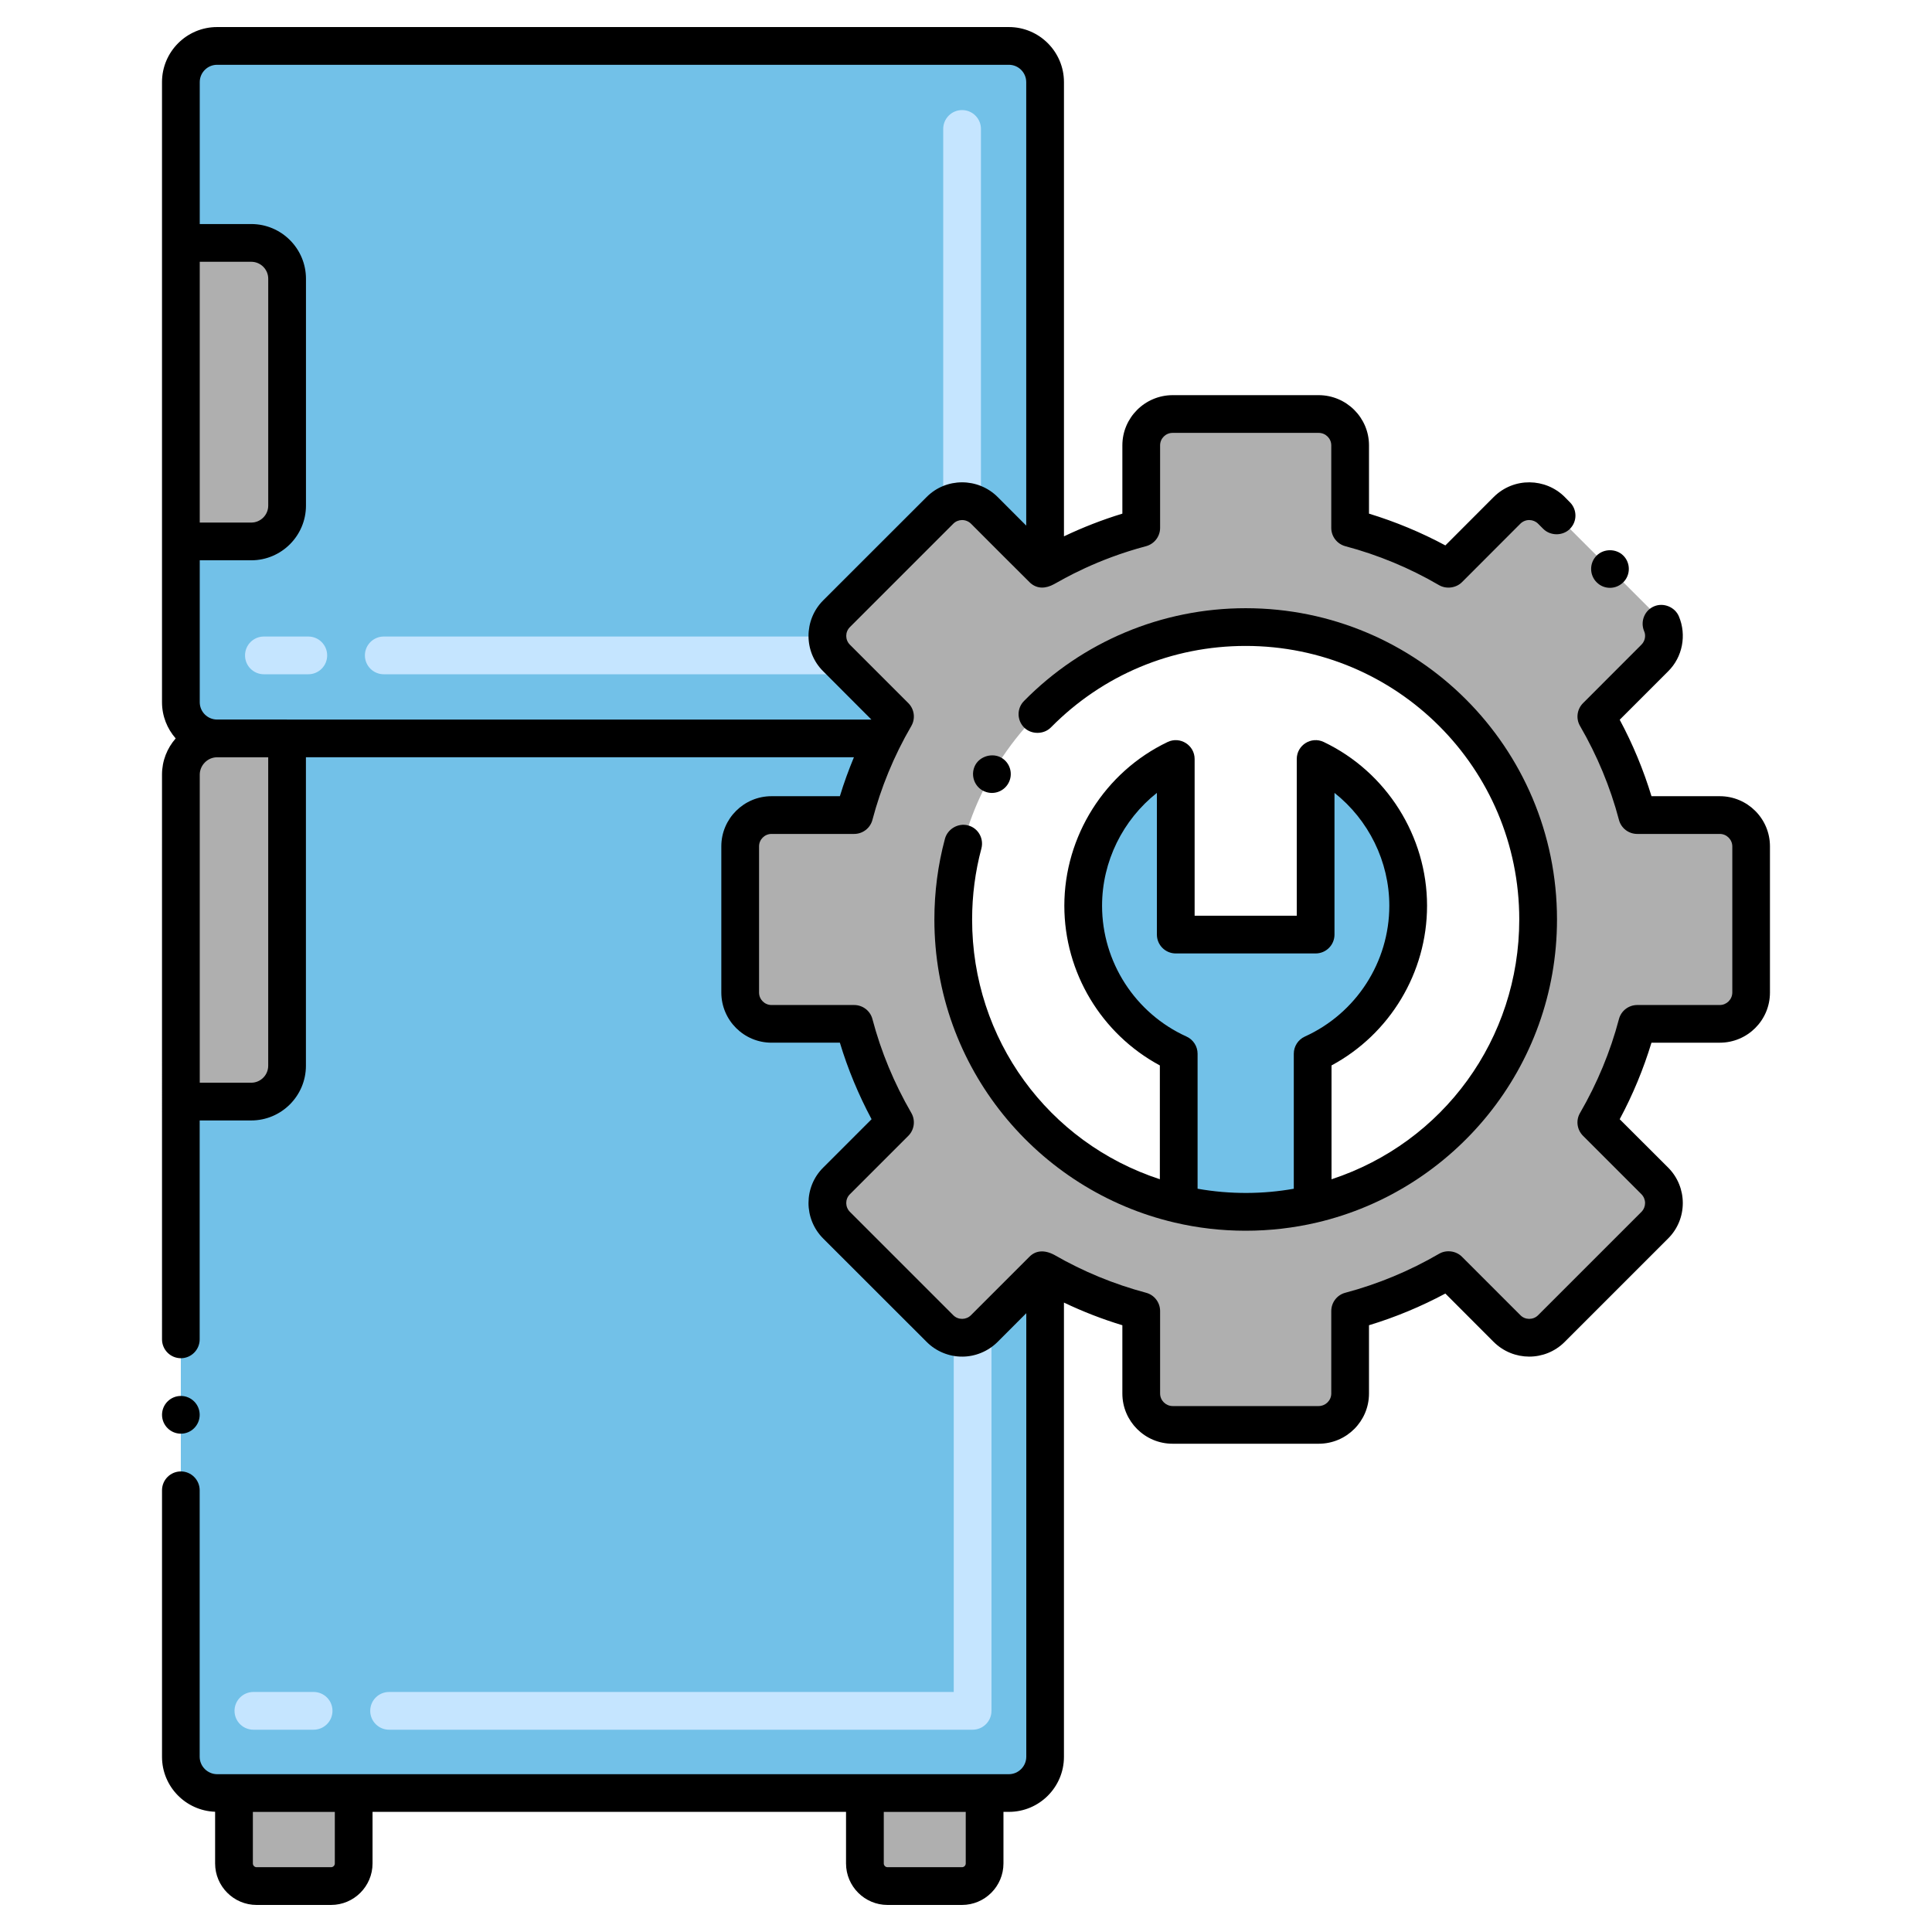
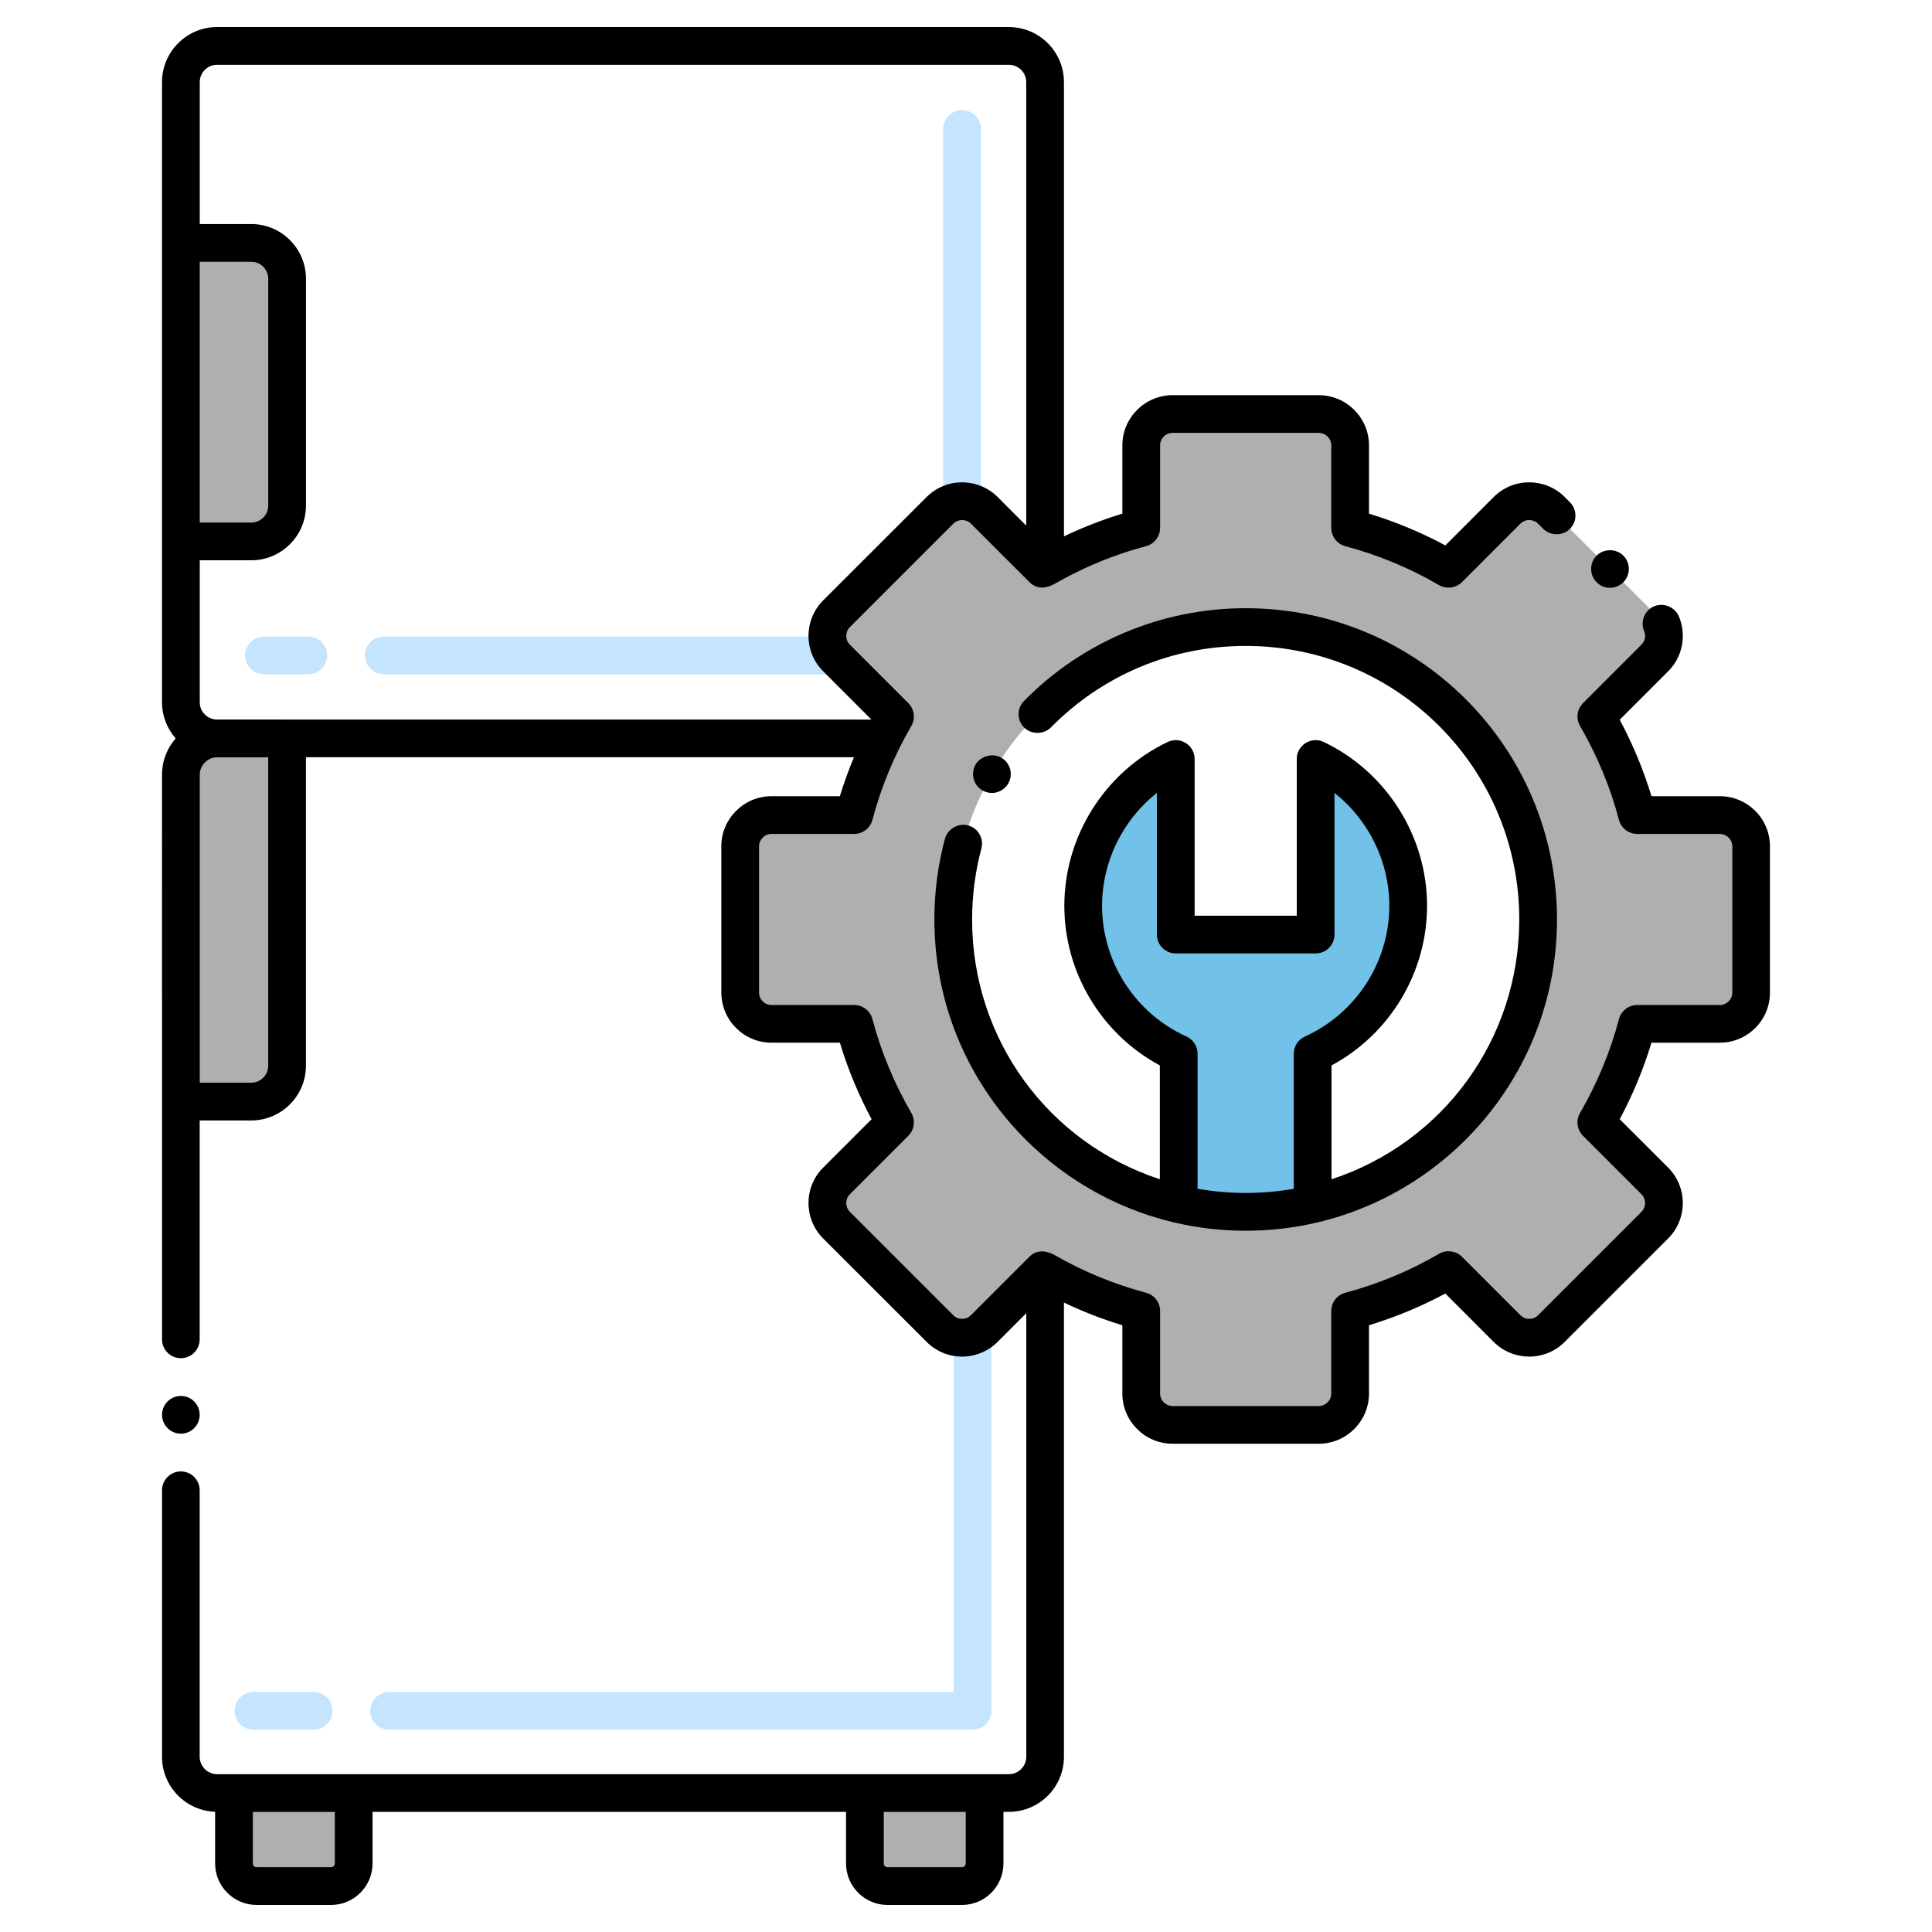
<svg xmlns="http://www.w3.org/2000/svg" id="Layer_1" height="512" viewBox="0 0 256 256" width="512">
  <g>
    <path d="m46.87 237.58v9.34c0 1.65-1.35 3-3 3h-9.87c-1.65 0-3-1.35-3-3v-9.34z" fill="#afafaf" />
    <path d="m130.46 237.58v9.34c0 1.65-1.34 3-3 3h-9.85c-1.66 0-3-1.35-3-3v-9.34z" fill="#afafaf" />
-     <path d="m138.485 168.465.005 64.325c0 2.65-2.16 4.79-4.8 4.79h-104.93c-2.64 0-4.8-2.14-4.8-4.79v-130.14c0-2.65 2.16-4.8 4.8-4.8h.01v-.01c-2.66 0-4.8-2.14-4.8-4.79v-82.17c0-2.64 2.14-4.8 4.8-4.8h104.91c2.65 0 4.8 2.16 4.8 4.8v64.32c-.1.05-.21.12-.31.17l-7.75-7.75c-1.62-1.61-4.25-1.61-5.87 0l-13.7 13.7c-1.62 1.63-1.62 4.26 0 5.87l7.75 7.75c-2.434 4.13-4.168 8.477-5.42 13.06h-10.94c-2.31 0-4.16 1.87-4.16 4.14v19.38c0 2.28 1.86 4.15 4.16 4.15h10.94c1.06 4.09 2.92 8.78 5.42 13.06l-7.75 7.74c-1.61 1.61-1.62 4.25 0 5.87l13.7 13.7c1.62 1.62 4.25 1.62 5.87 0l7.75-7.75c.07.04.15.09.22.13.03.02.065.035.095.045z" fill="#72c1e8" />
    <g fill="#c5e5ff">
      <g>
        <path d="m41.556 224.195h-7.98c-1.381 0-2.5 1.119-2.5 2.5s1.119 2.5 2.5 2.5h7.98c1.381 0 2.5-1.119 2.5-2.5s-1.119-2.5-2.5-2.5z" />
        <path d="m128.875 174.515c-1.381 0-2.5 1.119-2.5 2.5v47.181h-74.819c-1.381 0-2.5 1.119-2.5 2.5s1.119 2.5 2.5 2.5h77.319c1.381 0 2.5-1.119 2.5-2.5v-49.681c0-1.381-1.119-2.5-2.5-2.5z" />
      </g>
-       <path d="m127.481 68.911c-1.381 0-2.5-1.119-2.5-2.5v-49.326c0-1.381 1.119-2.5 2.5-2.5s2.5 1.119 2.5 2.5v49.326c0 1.381-1.119 2.5-2.5 2.5z" />
+       <path d="m127.481 68.911c-1.381 0-2.5-1.119-2.5-2.5v-49.326c0-1.381 1.119-2.5 2.5-2.5s2.5 1.119 2.5 2.5v49.326c0 1.381-1.119 2.5-2.5 2.5" />
      <path d="m110.852 89.344h-60c-1.381 0-2.5-1.119-2.5-2.5s1.119-2.5 2.5-2.5h60c1.381 0 2.5 1.119 2.5 2.5s-1.119 2.5-2.5 2.5zm-70 0h-5.884c-1.381 0-2.5-1.119-2.5-2.5s1.119-2.5 2.5-2.5h5.884c1.381 0 2.5 1.119 2.5 2.5s-1.119 2.5-2.5 2.5z" />
    </g>
    <path d="m227.88 108h-10.94c-1.23-4.64-3.07-9.02-5.42-13.06l7.75-7.75c1.62-1.61 1.62-4.24 0-5.87l-13.7-13.7c-1.62-1.61-4.25-1.61-5.88 0l-7.74 7.75c-4.05-2.35-8.43-4.19-13.05-5.42v-10.94c0-2.3-1.87-4.15-4.15-4.15h-19.38c-2.29 0-4.15 1.85-4.15 4.15v10.94c-4.51 1.21-8.78 2.97-12.74 5.25-.1.05-.21.12-.31.17l-7.75-7.75c-1.62-1.61-4.25-1.61-5.87 0l-13.7 13.7c-1.62 1.63-1.62 4.26 0 5.87l7.75 7.75c-2.434 4.13-4.168 8.477-5.42 13.06h-10.94c-2.31 0-4.16 1.87-4.16 4.14v19.38c0 2.28 1.86 4.15 4.16 4.15h10.94c1.06 4.09 2.92 8.78 5.42 13.06l-7.75 7.74c-1.61 1.61-1.62 4.25 0 5.87l13.7 13.7c1.62 1.62 4.25 1.62 5.87 0l7.75-7.75c.07.04.15.09.22.13.03.02.065.035.095.045 3.96 2.271 8.225 4.045 12.735 5.255v10.93c0 2.3 1.86 4.15 4.15 4.15h19.38c2.28 0 4.15-1.85 4.15-4.15v-10.93c4.62-1.24 9-3.07 13.05-5.43l7.74 7.75c1.63 1.62 4.26 1.62 5.88 0l13.7-13.7c1.62-1.62 1.62-4.25 0-5.87l-7.75-7.74c2.35-4.05 4.19-8.43 5.42-13.06h10.94c2.29 0 4.16-1.86 4.16-4.15v-19.38c0-2.29-1.87-4.14-4.16-4.14zm-53.94 51.55h-.01c-5.82 1.38-12.02 1.36-17.74 0-16.948-3.953-29.88-19.229-29.88-37.72 0-11.12 4.68-21.13 12.17-28.18 6.95-6.55 16.3-10.56 26.58-10.56 21.4 0 38.75 17.35 38.75 38.74 0 18.35-12.75 33.71-29.87 37.72z" fill="#afafaf" />
    <path d="m186.59 120.01c0 8.73-5.2 16.24-12.66 19.61v19.93c-5.82 1.38-12.02 1.36-17.74 0v-19.93c-7.46-3.37-12.66-10.88-12.66-19.61 0-8.57 5.01-15.97 12.26-19.44v23.27h18.54v-23.27c7.25 3.47 12.26 10.87 12.26 19.44z" fill="#72c1e8" />
    <path d="m38.038 97.844v43.371c0 2.622-2.119 4.75-4.75 4.75h-9.32v-43.324c0-2.651 2.147-4.798 4.798-4.798h9.272z" fill="#afafaf" />
    <path d="m33.292 32.186h-9.325v39.557h9.325c2.624 0 4.75-2.127 4.75-4.75v-30.056c.001-2.624-2.126-4.751-4.75-4.751z" fill="#afafaf" />
    <g>
      <path d="m23.97 189.97c1.37 0 2.49-1.12 2.49-2.5s-1.12-2.5-2.49-2.5c-1.38 0-2.5 1.12-2.5 2.5s1.12 2.5 2.5 2.5z" />
      <path d="m227.88 105.5h-9.05c-1.06-3.48-2.47-6.891-4.21-10.13l6.41-6.41c1.92-1.89 2.478-4.805 1.43-7.29-.52-1.23-2.03-1.86-3.28-1.33-1.26.53-1.86 2-1.33 3.28.243.509.177 1.273-.35 1.8l-7.74 7.75c-.8.8-.97 2.04-.4 3.02 2.28 3.931 4.02 8.12 5.16 12.45.29 1.101 1.28 1.86 2.42 1.86h10.94c.91 0 1.65.74 1.66 1.64v19.38c-.01.91-.75 1.65-1.66 1.65h-10.94c-1.13 0-2.13.76-2.42 1.859-1.14 4.33-2.88 8.511-5.16 12.45-.57.971-.41 2.21.4 3.021l7.74 7.74c.641.661.643 1.676 0 2.34l-13.7 13.699c-.634.635-1.708.643-2.34-.01l-7.74-7.74c-.78-.789-2.07-.96-3.03-.399-3.9 2.27-8.08 4.01-12.44 5.17-1.09.29-1.85 1.29-1.85 2.42v10.93c0 .91-.75 1.65-1.66 1.66h-19.37c-.9-.01-1.65-.75-1.65-1.66v-10.93c0-1.13-.76-2.13-1.85-2.42-4.27-1.14-8.35-2.82-12.15-5.01-1.44-.77-2.556-.534-3.32.239l-7.75 7.75c-.621.622-1.679.652-2.33 0l-13.7-13.699c-.64-.641-.656-1.685-.01-2.33l7.75-7.75c.8-.8.96-2.05.4-3.021-2.28-3.939-4.02-8.12-5.16-12.45-.29-1.1-1.29-1.859-2.42-1.859h-10.95c-.91 0-1.65-.74-1.65-1.65v-19.38c0-.899.74-1.64 1.65-1.64h10.95c1.13 0 2.13-.76 2.42-1.86 1.12-4.229 2.82-8.442 5.16-12.45.56-.979.4-2.22-.4-3.02l-7.74-7.74c-.651-.652-.651-1.688 0-2.34l13.7-13.7c.625-.624 1.661-.657 2.34 0 .221.221 7.62 7.639 7.854 7.847.943.834 2.062.763 3.155.165 1.156-.633 5.58-3.28 12.201-5.032 1.09-.301 1.85-1.29 1.85-2.42v-10.94c0-.91.74-1.65 1.65-1.65h19.37c.91 0 1.66.74 1.66 1.65v10.94c0 1.13.76 2.119 1.85 2.42 4.37 1.159 8.55 2.899 12.44 5.17.96.55 2.25.38 3.03-.4l7.74-7.75c.691-.669 1.726-.613 2.34 0l.69.69c.95.949 2.59.949 3.53 0 .98-.971.98-2.561 0-3.53l-.69-.7c-2.523-2.522-6.728-2.648-9.4 0l-6.41 6.42c-3.22-1.729-6.62-3.14-10.12-4.21v-9.05c0-3.66-2.99-6.64-6.66-6.65h-19.37c-3.66.011-6.65 2.99-6.65 6.65v9.05c-2.654.81-5.245 1.82-7.739 3.008v-60.185c0-4.024-3.274-7.298-7.298-7.298h-104.918c-4.024 0-7.298 3.273-7.298 7.298v82.163c0 1.837.688 3.514 1.812 4.798-1.125 1.284-1.812 2.96-1.812 4.798 0 9.116.002 65.196.002 74.828 0 1.38 1.12 2.5 2.5 2.5 1.37 0 2.49-1.12 2.49-2.5v-29.005h6.828c3.998 0 7.25-3.252 7.25-7.25v-40.875h72.612c-.699 1.685-1.328 3.406-1.86 5.16h-9.06c-3.66 0-6.65 2.979-6.65 6.64v19.38c.01 3.67 2.99 6.641 6.65 6.641h9.06c1.05 3.489 2.47 6.899 4.2 10.14l-6.41 6.41c-2.594 2.572-2.598 6.802 0 9.399l13.71 13.7c1.23 1.24 2.94 1.95 4.68 1.95v-.05l.03.05c1.74 0 3.44-.71 4.68-1.94l3.81-3.816v58.787c-.01 1.26-1.04 2.29-2.3 2.3-110.52 0 124.591 0-104.92 0-1.27-.01-2.3-1.04-2.31-2.3v-35.32c0-1.38-1.12-2.5-2.49-2.5-1.38 0-2.5 1.12-2.5 2.5v35.32c0 3.93 3.129 7.136 7.035 7.276v6.849c0 3.032 2.467 5.5 5.5 5.5h9.86c3.033 0 5.5-2.468 5.5-5.5v-6.835h62.74v6.835c0 3.032 2.467 5.5 5.5 5.5h9.86c3.033 0 5.5-2.468 5.5-5.5v-6.835h.725c4.02 0 7.29-3.271 7.29-7.29v-60.193c2.497 1.192 5.092 2.201 7.74 3.003v9.05c0 3.67 2.99 6.65 6.65 6.65h19.37c3.67 0 6.66-2.98 6.66-6.65v-9.05c3.5-1.06 6.9-2.479 10.12-4.2l6.4 6.41c2.6 2.58 6.799 2.612 9.41 0l13.7-13.7c2.596-2.574 2.608-6.803 0-9.409l-6.41-6.4c1.74-3.24 3.15-6.65 4.21-10.14h9.05c3.67 0 6.65-2.971 6.65-6.641v-19.38c.001-3.662-2.979-6.641-6.649-6.641zm-201.413-70.813h6.825c1.241 0 2.25 1.01 2.25 2.25v30.056c0 1.24-1.01 2.25-2.25 2.25h-6.825zm9.071 106.528c0 1.24-1.01 2.25-2.25 2.25h-6.82v-40.823c0-1.202 1.002-2.298 2.298-2.298h6.773v40.871zm-6.773-45.871c-1.267 0-2.298-1.031-2.298-2.298v-18.804h6.825c3.998 0 7.25-3.252 7.25-7.25v-30.055c0-3.998-3.252-7.25-7.25-7.25h-6.825v-18.804c0-1.267 1.031-2.298 2.298-2.298h104.917c1.267 0 2.298 1.031 2.298 2.298v58.763l-3.791-3.796c-2.621-2.599-6.843-2.576-9.41.01l-13.7 13.69c-2.596 2.597-2.599 6.842.01 9.41l6.379 6.39c-82.347 0-85.181-.006-86.703-.006zm15.6 151.571c0 .275-.224.5-.5.5h-9.86c-.276 0-.5-.225-.5-.5v-6.83h10.86zm83.6 0c0 .275-.224.5-.5.5h-9.86c-.276 0-.5-.225-.5-.5v-6.83h10.86z" />
      <path d="m213.33 77.89c.67 0 1.29-.27 1.77-.74.97-.97.97-2.56 0-3.529-.95-.95-2.59-.95-3.54 0-.97.97-.97 2.56 0 3.529.47.48 1.1.74 1.77.74z" />
      <path d="m130.19 104.74c1.3.719 2.778.19 3.41-.931.694-1.198.268-2.734-.92-3.41-1.16-.659-2.75-.229-3.42.92-.68 1.201-.27 2.731.93 3.421z" />
      <path d="m125.21 111.14c-.93 3.46-1.4 7.061-1.4 10.69 0 19.651 13.706 35.919 31.81 40.16 6.145 1.451 12.713 1.453 18.89 0 18.135-4.255 31.8-20.553 31.8-40.16 0-22.792-18.447-41.24-41.25-41.24-11.108 0-21.635 4.431-29.37 12.29-.953.952-.982 2.527.02 3.53.95.939 2.6.93 3.54-.021 0 0 0-.01.01-.01 6.87-6.96 16.03-10.79 25.8-10.79 20.033 0 36.25 16.209 36.25 36.24 0 15.848-10.081 29.581-24.876 34.43v-15.084c7.74-4.163 12.658-12.299 12.658-21.161 0-9.211-5.373-17.728-13.688-21.696-1.659-.793-3.577.423-3.577 2.256v20.762h-13.533v-20.762c0-1.835-1.919-3.047-3.577-2.256-8.315 3.968-13.688 12.484-13.688 21.696 0 8.862 4.917 16.998 12.657 21.161v15.08c-14.804-4.844-24.886-18.565-24.876-34.426 0-3.181.41-6.34 1.23-9.4.348-1.311-.411-2.704-1.77-3.06-1.31-.349-2.71.471-3.06 1.771zm20.819 8.875c0-5.871 2.756-11.386 7.265-14.954v18.775c0 1.381 1.119 2.5 2.5 2.5h18.533c1.381 0 2.5-1.119 2.5-2.5v-18.775c4.509 3.568 7.265 9.083 7.265 14.954 0 7.451-4.392 14.255-11.189 17.333-.894.405-1.469 1.296-1.469 2.277v17.891c-4.016.712-8.374.773-12.748-.003v-17.888c0-.981-.575-1.872-1.469-2.277-6.797-3.078-11.188-9.881-11.188-17.333z" />
    </g>
  </g>
</svg>